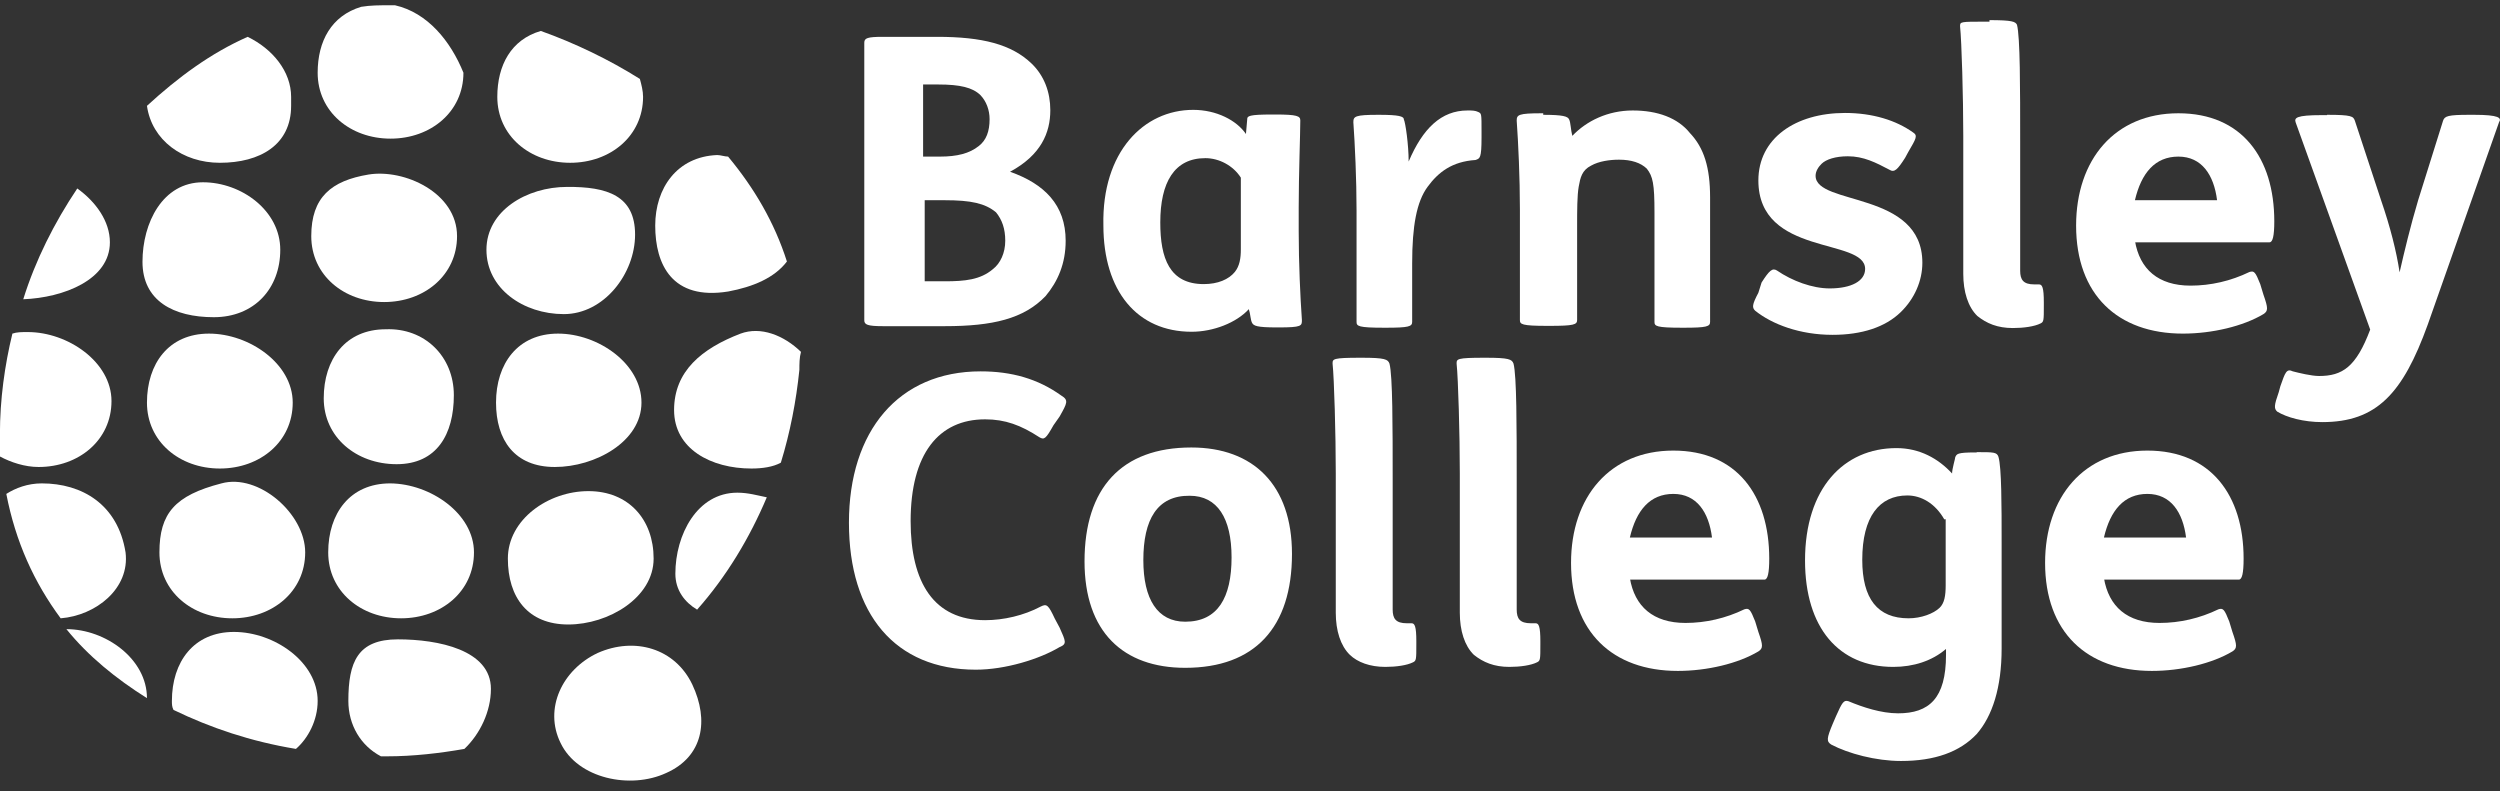
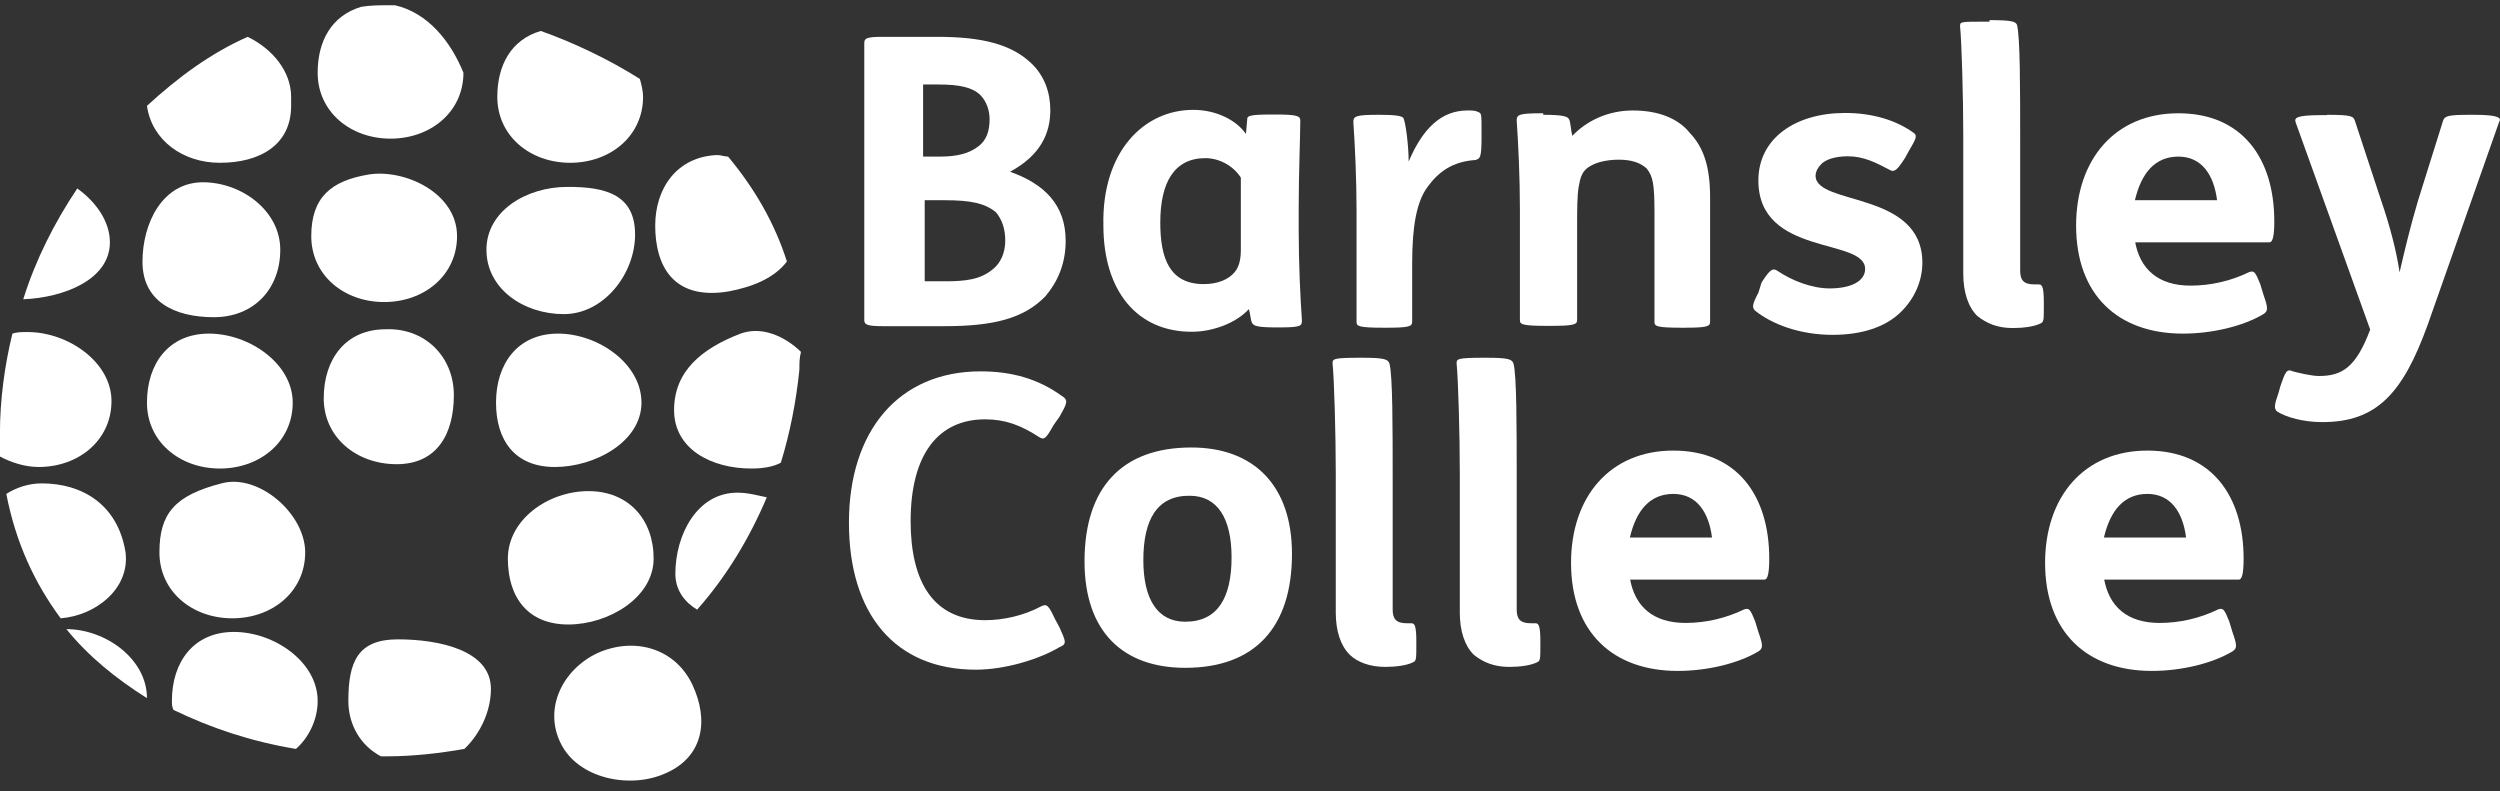
<svg xmlns="http://www.w3.org/2000/svg" width="158" height="50" viewBox="0 0 158 50" fill="none">
  <rect x="0" y="0" width="158" height="50" fill="#333333" stroke="none" />
  <path d="M59.229 2.328C62.077 2.328 63.936 2.797 65.209 4.029C65.996 4.792 66.38 5.828 66.38 6.963C66.38 8.391 65.794 9.799 63.835 10.855C65.996 11.618 67.35 12.948 67.35 15.216C67.35 16.644 66.865 17.778 66.077 18.717C64.704 20.145 62.744 20.614 59.714 20.614H55.794C54.825 20.614 54.623 20.517 54.623 20.243V2.699C54.623 2.406 54.825 2.328 55.794 2.328H59.229ZM59.41 9.897C60.481 9.897 61.269 9.701 61.855 9.232C62.34 8.86 62.542 8.293 62.542 7.53C62.542 6.963 62.34 6.396 61.956 6.005C61.471 5.535 60.683 5.34 59.309 5.34H58.34V9.897H59.41ZM58.441 17.778H59.714C60.986 17.778 61.956 17.681 62.744 17.016C63.229 16.644 63.532 15.979 63.532 15.216C63.532 14.454 63.33 13.886 62.946 13.417C62.259 12.85 61.37 12.654 59.714 12.654H58.441V17.778Z" fill="white" />
  <path d="M78.825 7.53C78.825 7.335 78.926 7.237 80.401 7.237H80.603C81.977 7.237 82.179 7.335 82.179 7.608C82.179 8.469 82.078 11.011 82.078 13.104V14.63C82.078 16.625 82.179 18.796 82.28 20.223C82.28 20.595 82.28 20.693 80.805 20.693H80.704C79.431 20.693 79.229 20.595 79.128 20.399C79.027 20.204 79.027 19.832 78.926 19.539C78.138 20.399 76.684 20.967 75.31 20.967C71.875 20.967 69.734 18.404 69.734 14.239C69.633 9.603 72.279 6.943 75.411 6.943C76.886 6.943 78.158 7.608 78.744 8.469L78.825 7.53ZM78.421 11.227C77.936 10.464 77.047 9.995 76.178 9.995C74.219 9.995 73.33 11.52 73.33 14.063C73.33 16.331 73.916 17.955 76.078 17.955C76.966 17.955 77.653 17.661 78.037 17.192C78.34 16.82 78.421 16.331 78.421 15.764V11.227Z" fill="white" />
  <path d="M87.148 7.256C88.421 7.256 88.724 7.354 88.724 7.55C88.825 7.745 89.027 9.153 89.027 10.21C89.916 8.117 91.088 6.982 92.745 6.982C93.047 6.982 93.229 6.982 93.431 7.08C93.633 7.178 93.633 7.178 93.633 8.312V8.684C93.633 10.014 93.532 10.014 93.25 10.112C91.775 10.21 90.906 10.874 90.219 11.813C89.532 12.752 89.249 14.278 89.249 16.644V20.341C89.249 20.634 89.047 20.712 87.593 20.712H87.492C85.835 20.712 85.734 20.614 85.734 20.341V13.319C85.734 11.324 85.633 9.153 85.532 7.726C85.532 7.354 85.633 7.256 87.108 7.256H87.148Z" fill="white" />
  <path d="M97.512 7.256C98.785 7.256 99.088 7.354 99.169 7.55C99.27 7.745 99.27 8.215 99.371 8.586C100.26 7.647 101.613 6.982 103.189 6.982C104.765 6.982 106.038 7.452 106.805 8.41C107.694 9.349 108.078 10.581 108.078 12.478V20.341C108.078 20.634 107.876 20.712 106.422 20.712H106.321C104.664 20.712 104.563 20.614 104.563 20.341V13.417C104.563 11.618 104.462 11.148 104.078 10.659C103.694 10.288 103.108 10.092 102.32 10.092C101.735 10.092 101.048 10.19 100.563 10.464C99.977 10.757 99.876 11.227 99.775 11.794C99.674 12.361 99.674 13.319 99.674 14.258V20.223C99.674 20.517 99.472 20.595 97.916 20.595H97.815C96.159 20.595 96.058 20.497 96.058 20.223V13.222C96.058 11.227 95.957 9.056 95.856 7.628C95.856 7.256 95.957 7.159 97.431 7.159H97.532V7.256H97.512Z" fill="white" />
  <path d="M111.331 17.857C111.816 17.094 112.018 16.918 112.3 17.094C113.27 17.759 114.543 18.228 115.634 18.228C117.008 18.228 117.876 17.759 117.876 16.996C117.876 15.001 111.129 16.233 111.129 11.403C111.129 8.743 113.472 7.139 116.604 7.139C118.361 7.139 119.836 7.608 120.907 8.371C121.21 8.567 121.109 8.743 120.604 9.603L120.402 9.975C119.917 10.738 119.715 10.914 119.432 10.738C118.543 10.268 117.775 9.877 116.785 9.877C115.998 9.877 115.412 10.073 115.129 10.347C114.927 10.542 114.745 10.816 114.745 11.109C114.745 13.007 121.493 12.048 121.493 16.605C121.493 17.739 121.008 18.874 120.119 19.734C119.149 20.673 117.674 21.162 115.816 21.162C113.755 21.162 111.997 20.497 110.927 19.637C110.725 19.441 110.725 19.265 111.129 18.502L111.331 17.857Z" fill="white" />
  <path d="M125.715 1.272C127.19 1.272 127.371 1.369 127.473 1.565C127.675 2.328 127.675 5.535 127.675 8.958V17.114C127.675 17.681 127.877 17.974 128.563 17.974H128.866C129.069 17.974 129.17 18.17 129.17 19.109V19.304C129.17 20.243 129.17 20.341 128.967 20.439C128.584 20.634 127.897 20.732 127.21 20.732C126.24 20.732 125.553 20.439 124.967 19.969C124.382 19.402 124.079 18.444 124.079 17.309V8.586C124.079 6.122 123.977 2.621 123.876 1.663C123.876 1.369 123.876 1.369 125.533 1.369H125.735V1.272H125.715Z" fill="white" />
  <path d="M134.927 15.216C135.23 17.016 136.402 18.052 138.442 18.052C139.715 18.052 140.988 17.759 142.16 17.192C142.463 17.094 142.544 17.192 142.847 17.955L143.049 18.62C143.352 19.48 143.352 19.656 143.049 19.852C141.776 20.614 139.816 21.084 137.958 21.084C133.836 21.084 131.21 18.62 131.21 14.258C131.21 10.092 133.654 7.159 137.675 7.159C141.695 7.159 143.735 9.994 143.735 13.984C143.735 14.923 143.634 15.314 143.432 15.314H134.907V15.216H134.927ZM140.119 12.654C139.917 11.051 139.15 9.897 137.675 9.897C136.2 9.897 135.331 10.933 134.927 12.654H140.119Z" fill="white" />
  <path d="M147.069 7.256C148.645 7.256 148.725 7.354 148.827 7.628L150.483 12.654C151.069 14.356 151.453 15.881 151.655 17.211C151.958 15.881 152.342 14.278 152.827 12.654L154.402 7.628C154.503 7.335 154.705 7.256 156.059 7.256H156.362C157.938 7.256 158.12 7.452 157.938 7.726L153.433 20.517C151.857 24.878 150.2 26.677 146.766 26.677C145.594 26.677 144.523 26.384 143.917 26.012C143.715 25.817 143.715 25.641 144.018 24.78L144.119 24.409C144.422 23.548 144.503 23.274 144.907 23.47C145.291 23.568 146.079 23.763 146.564 23.763C148.039 23.763 148.907 23.196 149.796 20.83L145.089 7.745C144.988 7.452 145.089 7.276 146.746 7.276H147.069V7.256Z" fill="white" />
  <path d="M66.582 26.873C66.097 27.734 65.996 27.812 65.693 27.636C64.522 26.873 63.532 26.502 62.259 26.502C59.33 26.502 57.552 28.672 57.552 32.936C57.552 36.828 59.027 39.195 62.259 39.195C63.431 39.195 64.704 38.901 65.774 38.334C66.158 38.139 66.259 38.236 66.663 39.097L66.966 39.664C67.35 40.525 67.451 40.701 66.966 40.896C65.693 41.659 63.532 42.324 61.673 42.324C56.582 42.324 53.653 38.823 53.653 33.034C53.653 27.245 56.784 23.47 61.976 23.47C63.936 23.47 65.592 23.939 67.067 24.995C67.552 25.289 67.451 25.465 66.966 26.326L66.582 26.873Z" fill="white" />
  <path d="M81.653 35.009C81.653 39.644 79.31 42.206 74.906 42.206C70.987 42.206 68.542 39.938 68.542 35.478C68.542 30.843 70.885 28.281 75.29 28.281C79.209 28.281 81.653 30.648 81.653 35.009ZM72.259 35.4C72.259 37.864 73.148 39.292 74.906 39.292C76.966 39.292 77.835 37.767 77.835 35.224C77.835 32.76 76.946 31.332 75.189 31.332C73.128 31.312 72.259 32.838 72.259 35.4Z" fill="white" />
  <path d="M86.058 22.609C87.532 22.609 87.714 22.707 87.815 22.981C88.017 23.744 88.017 26.951 88.017 30.374V38.529C88.017 39.097 88.219 39.39 88.906 39.39H89.209C89.411 39.39 89.512 39.586 89.512 40.524V40.72C89.512 41.659 89.512 41.757 89.31 41.854C88.926 42.05 88.239 42.148 87.552 42.148C86.583 42.148 85.795 41.854 85.31 41.385C84.724 40.818 84.421 39.859 84.421 38.725V29.904C84.421 27.44 84.32 23.939 84.219 22.981C84.219 22.687 84.219 22.609 85.977 22.609H86.058Z" fill="white" />
  <path d="M93.896 22.609C95.371 22.609 95.553 22.707 95.654 22.981C95.856 23.744 95.856 26.951 95.856 30.374V38.529C95.856 39.097 96.058 39.39 96.745 39.39H97.048C97.25 39.39 97.351 39.586 97.351 40.524V40.72C97.351 41.659 97.351 41.757 97.149 41.854C96.765 42.05 96.078 42.148 95.391 42.148C94.421 42.148 93.734 41.854 93.148 41.385C92.563 40.818 92.26 39.859 92.26 38.725V29.904C92.26 27.44 92.159 23.939 92.058 22.981C92.058 22.687 92.058 22.609 93.815 22.609H93.896Z" fill="white" />
  <path d="M103.007 36.535C103.31 38.334 104.482 39.37 106.523 39.37C107.795 39.37 109.068 39.077 110.24 38.51C110.543 38.412 110.624 38.51 110.927 39.273L111.129 39.938C111.432 40.798 111.432 40.974 111.129 41.17C109.856 41.932 107.896 42.402 106.038 42.402C101.916 42.402 99.29 39.938 99.29 35.576C99.29 31.41 101.735 28.477 105.755 28.477C109.775 28.477 111.816 31.312 111.816 35.302C111.816 36.241 111.715 36.632 111.513 36.632H102.987V36.535H103.007ZM108.199 33.972C107.997 32.369 107.23 31.215 105.755 31.215C104.28 31.215 103.411 32.251 103.007 33.972H108.199Z" fill="white" />
-   <path d="M124.927 28.575C125.998 28.575 126.2 28.575 126.301 28.868C126.503 29.533 126.503 31.997 126.503 34.266V40.994C126.503 43.458 125.917 45.258 124.927 46.392C123.856 47.526 122.28 48.094 120.139 48.094C118.563 48.094 116.806 47.624 115.735 47.057C115.432 46.861 115.432 46.685 115.836 45.727L116.038 45.258C116.422 44.397 116.523 44.221 116.826 44.319C117.715 44.691 118.886 45.082 119.957 45.082C121.917 45.082 122.988 44.143 122.988 41.385V41.014C122.099 41.776 120.927 42.148 119.654 42.148C116.22 42.148 114.078 39.684 114.078 35.42C114.078 30.863 116.523 28.32 119.856 28.32C121.331 28.32 122.503 28.985 123.371 29.924C123.371 29.631 123.573 28.985 123.573 28.888C123.674 28.692 123.674 28.594 124.846 28.594H124.927V28.575ZM122.887 32.838C122.301 31.802 121.412 31.313 120.543 31.313C118.785 31.313 117.695 32.643 117.695 35.381C117.695 37.845 118.664 39.077 120.624 39.077C121.412 39.077 122.2 38.784 122.584 38.412C122.887 38.119 122.967 37.65 122.967 36.985V32.819H122.887V32.838Z" fill="white" />
  <path d="M132.968 36.535C133.271 38.334 134.442 39.37 136.483 39.37C137.756 39.37 139.028 39.077 140.2 38.51C140.503 38.412 140.584 38.51 140.887 39.273L141.089 39.938C141.392 40.798 141.392 40.974 141.089 41.17C139.816 41.932 137.857 42.402 135.998 42.402C131.877 42.402 129.25 39.938 129.25 35.576C129.25 31.41 131.695 28.477 135.715 28.477C139.735 28.477 141.796 31.312 141.796 35.302C141.796 36.241 141.695 36.632 141.493 36.632H132.968V36.535ZM138.16 33.972C137.958 32.369 137.19 31.215 135.715 31.215C134.24 31.215 133.372 32.251 132.968 33.972H138.16Z" fill="white" />
  <path d="M17.713 15.784C17.713 18.248 16.056 20.047 13.511 20.047C10.965 20.047 9.005 19.011 9.005 16.546C9.005 14.082 10.278 11.52 12.824 11.52C15.268 11.52 17.713 13.319 17.713 15.784Z" fill="white" />
  <path d="M18.5 25.445C18.5 27.91 16.44 29.611 13.894 29.611C11.349 29.611 9.288 27.91 9.288 25.445C9.288 22.981 10.662 21.084 13.207 21.084C15.753 21.084 18.5 22.981 18.5 25.445Z" fill="white" />
  <path d="M28.885 14.923C28.885 17.387 26.824 19.089 24.278 19.089C21.733 19.089 19.672 17.387 19.672 14.923C19.672 12.459 20.945 11.422 23.288 11.031C25.551 10.659 28.885 12.185 28.885 14.923Z" fill="white" />
  <path d="M40.137 14.825C40.137 17.29 38.178 19.852 35.632 19.852C33.087 19.852 30.743 18.248 30.743 15.784C30.743 13.319 33.289 11.813 35.834 11.813C38.38 11.794 40.137 12.361 40.137 14.825Z" fill="white" />
  <path d="M28.683 24.976C28.683 27.44 27.612 29.337 25.066 29.337C22.521 29.337 20.46 27.636 20.46 25.171C20.46 22.707 21.834 20.81 24.379 20.81C26.824 20.712 28.683 22.512 28.683 24.976Z" fill="white" />
  <path d="M40.541 25.445C40.541 27.91 37.612 29.514 35.066 29.514C32.521 29.514 31.349 27.812 31.349 25.445C31.349 22.981 32.723 21.084 35.269 21.084C37.794 21.084 40.541 22.981 40.541 25.445Z" fill="white" />
  <path d="M19.288 34.911C19.288 37.376 17.228 39.077 14.682 39.077C12.137 39.077 10.076 37.376 10.076 34.911C10.076 32.447 11.046 31.313 13.995 30.55C16.339 29.904 19.288 32.467 19.288 34.911Z" fill="white" />
-   <path d="M29.955 34.911C29.955 37.376 27.895 39.077 25.349 39.077C22.804 39.077 20.743 37.376 20.743 34.911C20.743 32.447 22.117 30.55 24.662 30.55C27.208 30.57 29.955 32.467 29.955 34.911Z" fill="white" />
  <path d="M41.309 35.303C41.309 37.767 38.461 39.468 35.915 39.468C33.37 39.468 32.097 37.767 32.097 35.303C32.097 32.838 34.642 31.039 37.188 31.039C39.733 31.039 41.309 32.838 41.309 35.303Z" fill="white" />
  <path d="M35.43 46.959C34.359 44.788 35.531 42.324 37.774 41.268C40.117 40.231 42.663 40.974 43.754 43.263C44.824 45.532 44.44 47.82 42.097 48.856C39.855 49.893 36.521 49.228 35.43 46.959Z" fill="white" />
-   <path d="M4.197 39.762C5.571 41.464 7.329 42.891 9.288 44.123C9.288 41.639 6.662 39.762 4.197 39.762Z" fill="white" />
+   <path d="M4.197 39.762C5.571 41.464 7.329 42.891 9.288 44.123C9.288 41.639 6.662 39.762 4.197 39.762" fill="white" />
  <path d="M7.935 34.911C7.45 31.88 5.187 30.55 2.642 30.55C1.753 30.55 0.985 30.843 0.399 31.215C0.985 34.246 2.157 36.809 3.834 39.077C6.056 38.901 8.217 37.2 7.935 34.911Z" fill="white" />
  <path d="M-0.005 28.849C0.682 29.22 1.571 29.514 2.44 29.514C4.985 29.514 7.046 27.812 7.046 25.348C7.046 22.883 4.298 20.986 1.753 20.986C1.369 20.986 1.066 20.986 0.783 21.084C0.298 23.079 -0.005 25.25 -0.005 27.44C-0.005 27.91 -0.005 28.379 -0.005 28.849Z" fill="white" />
  <path d="M6.945 15.314C6.945 13.984 6.056 12.752 4.884 11.911C3.429 14.082 2.238 16.448 1.47 18.913C4.015 18.815 6.945 17.681 6.945 15.314Z" fill="white" />
  <path d="M13.894 10.288C16.44 10.288 18.399 9.153 18.399 6.689V6.122C18.399 4.518 17.228 3.09 15.652 2.328C13.309 3.364 11.248 4.89 9.288 6.689C9.591 8.86 11.551 10.288 13.894 10.288Z" fill="white" />
  <path d="M20.076 4.596C20.076 7.061 22.137 8.762 24.682 8.762C27.228 8.762 29.289 7.061 29.289 4.596C28.48 2.601 27.026 0.802 24.965 0.333C24.864 0.333 24.662 0.333 24.581 0.333C23.996 0.333 23.41 0.333 22.824 0.431C20.945 0.998 20.076 2.601 20.076 4.596Z" fill="white" />
  <path d="M31.43 6.122C31.43 8.586 33.491 10.288 36.036 10.288C38.582 10.288 40.642 8.586 40.642 6.122C40.642 5.75 40.541 5.359 40.44 4.988C38.481 3.756 36.319 2.719 34.178 1.956C32.299 2.504 31.43 4.127 31.43 6.122Z" fill="white" />
  <path d="M41.41 14.258C41.41 16.722 42.481 18.991 46.016 18.424C47.592 18.131 48.946 17.563 49.733 16.527C48.946 14.062 47.673 11.892 46.016 9.897C45.814 9.897 45.531 9.799 45.329 9.799C42.784 9.897 41.41 11.892 41.41 14.258Z" fill="white" />
  <path d="M46.804 21.084C44.36 22.023 42.602 23.45 42.602 25.915C42.602 28.379 44.946 29.611 47.491 29.611C48.178 29.611 48.865 29.513 49.35 29.24C49.935 27.342 50.319 25.348 50.521 23.372C50.521 23 50.521 22.609 50.622 22.238C49.532 21.182 48.077 20.614 46.804 21.084Z" fill="white" />
  <path d="M46.602 31.137C44.057 31.137 42.683 33.797 42.683 36.261C42.683 37.297 43.269 38.06 44.057 38.53C45.915 36.437 47.39 33.973 48.461 31.43C47.875 31.313 47.289 31.137 46.602 31.137Z" fill="white" />
  <path d="M20.076 44.299C20.076 41.835 17.329 39.938 14.783 39.938C12.238 39.938 10.864 41.835 10.864 44.299C10.864 44.495 10.864 44.671 10.965 44.866C13.309 46.001 15.854 46.861 18.703 47.331C19.47 46.666 20.076 45.531 20.076 44.299Z" fill="white" />
  <path d="M31.026 43.536C31.026 41.072 27.693 40.407 25.147 40.407C22.602 40.407 22.016 41.835 22.016 44.299C22.016 45.825 22.804 47.135 24.076 47.8C24.177 47.8 24.379 47.8 24.46 47.8C26.117 47.8 27.794 47.604 29.349 47.331C30.339 46.392 31.026 44.964 31.026 43.536Z" fill="white" />
</svg>